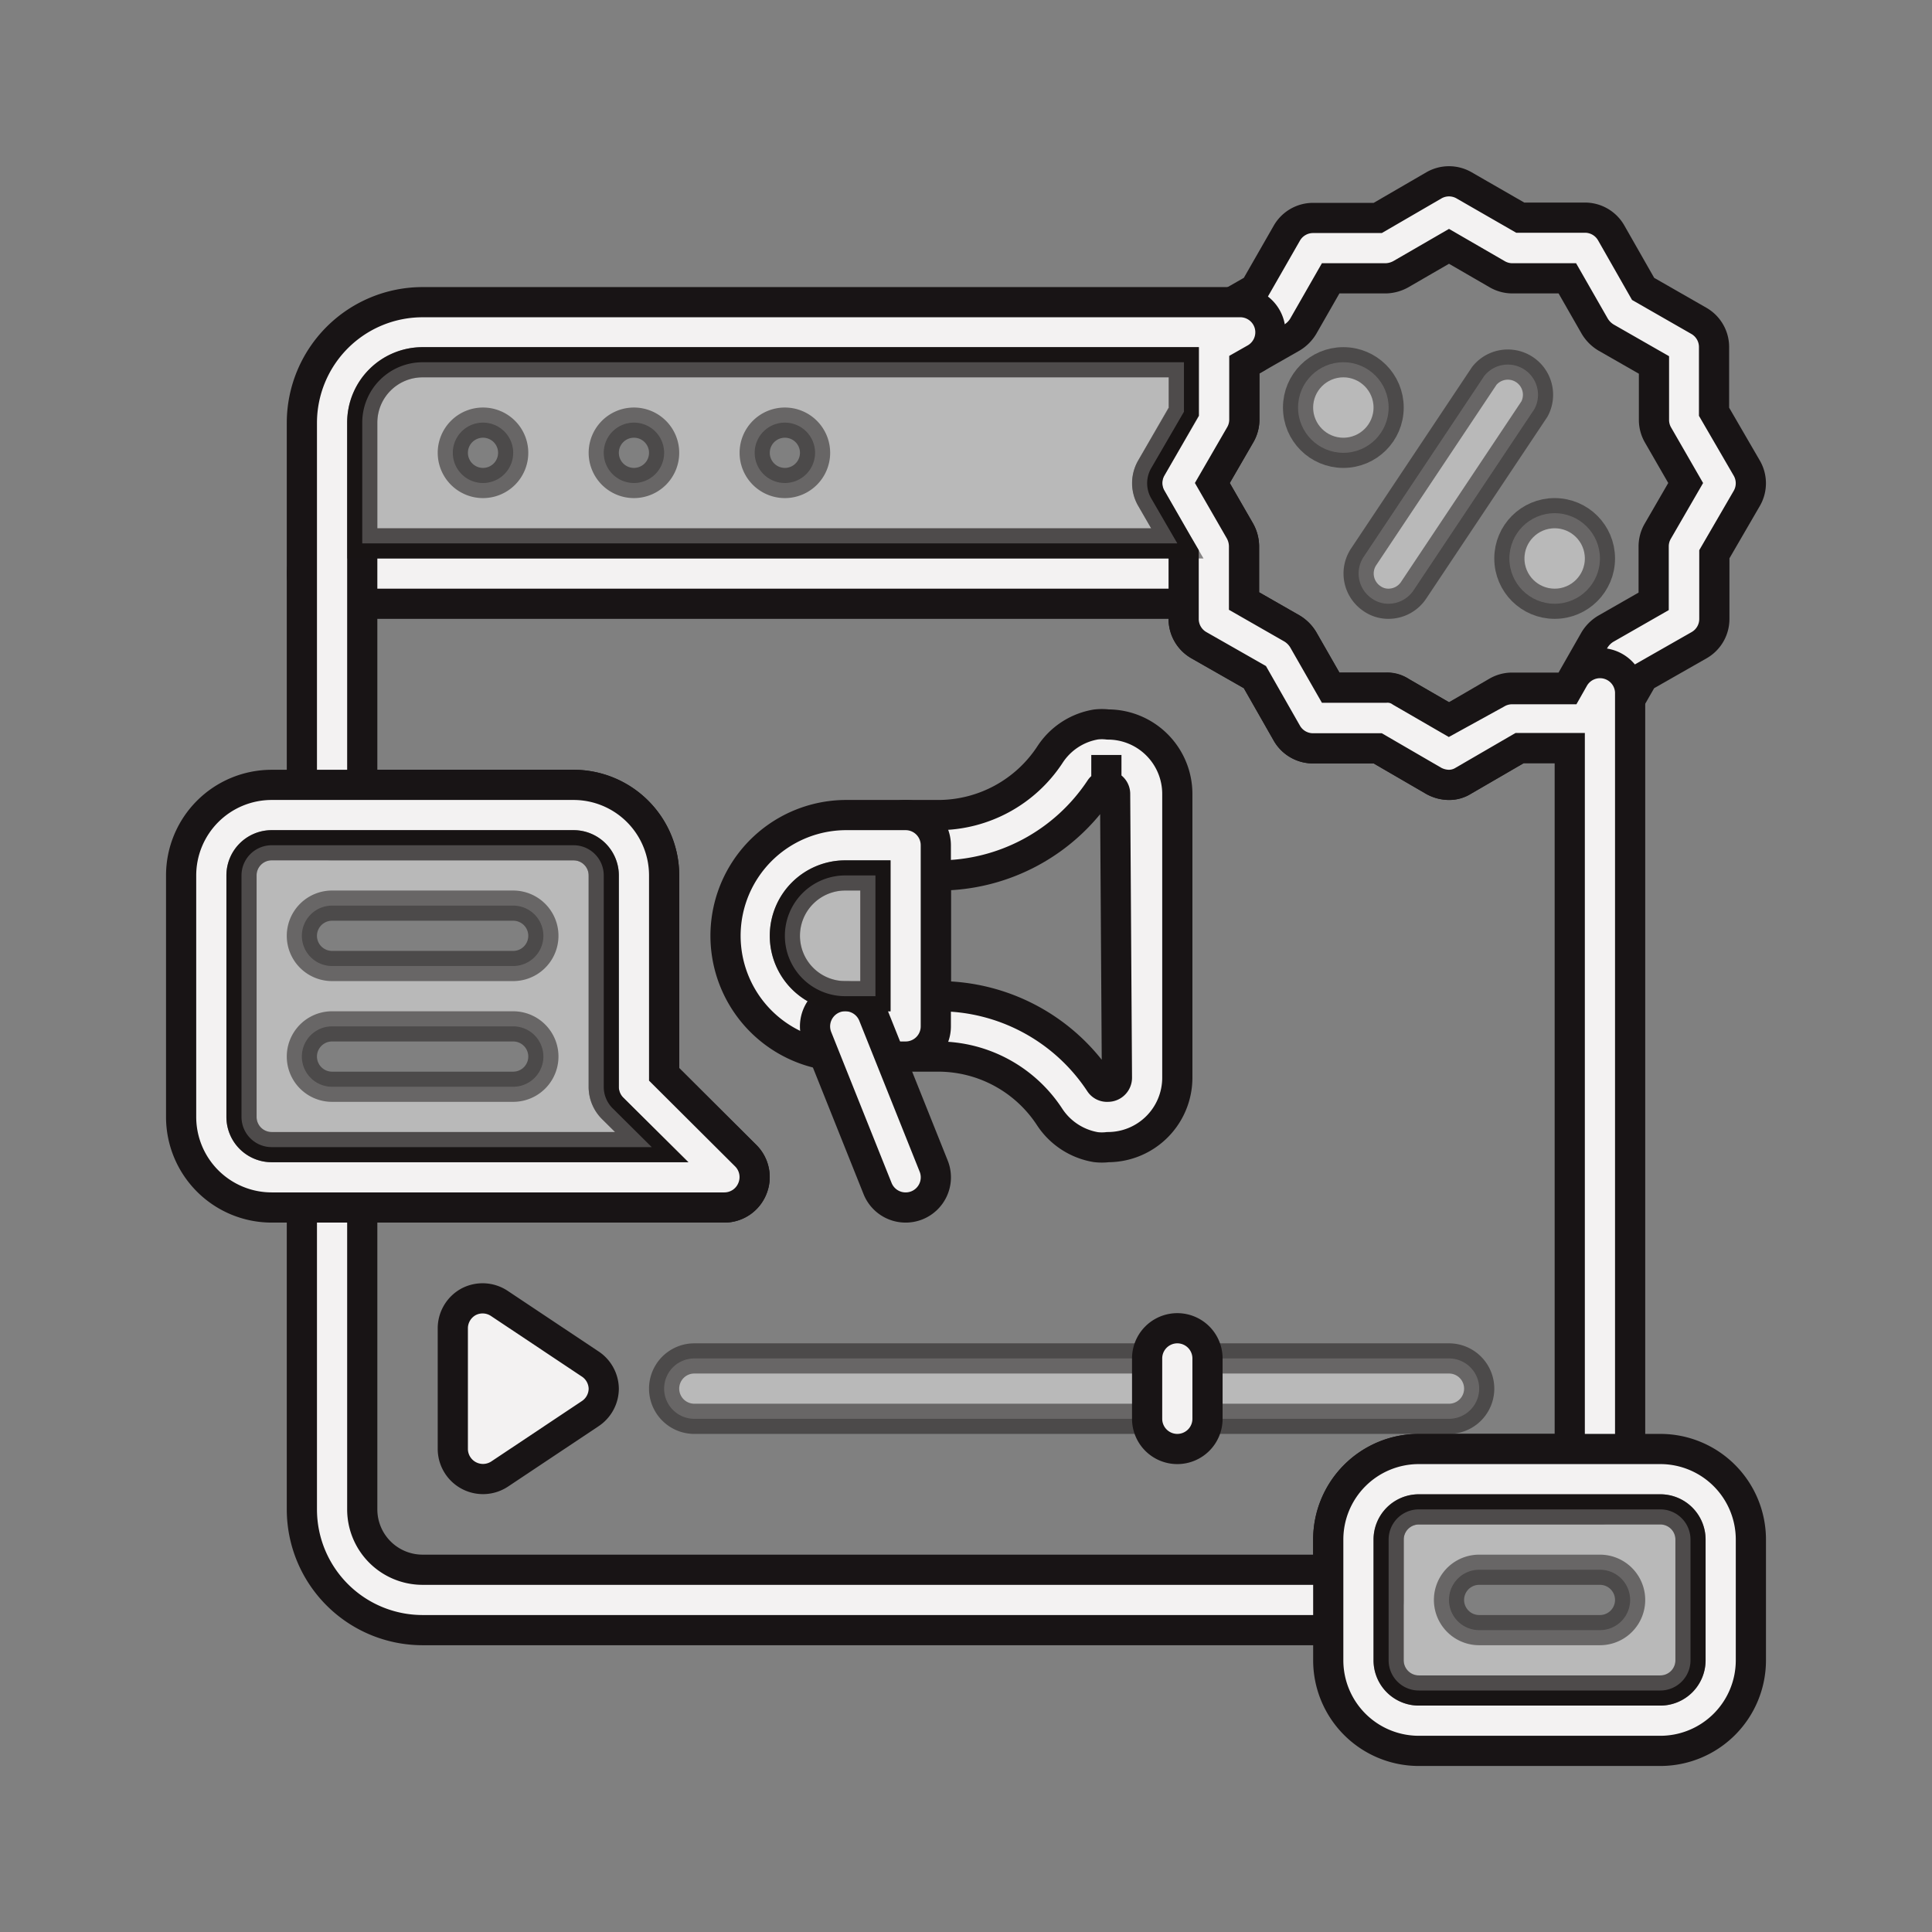
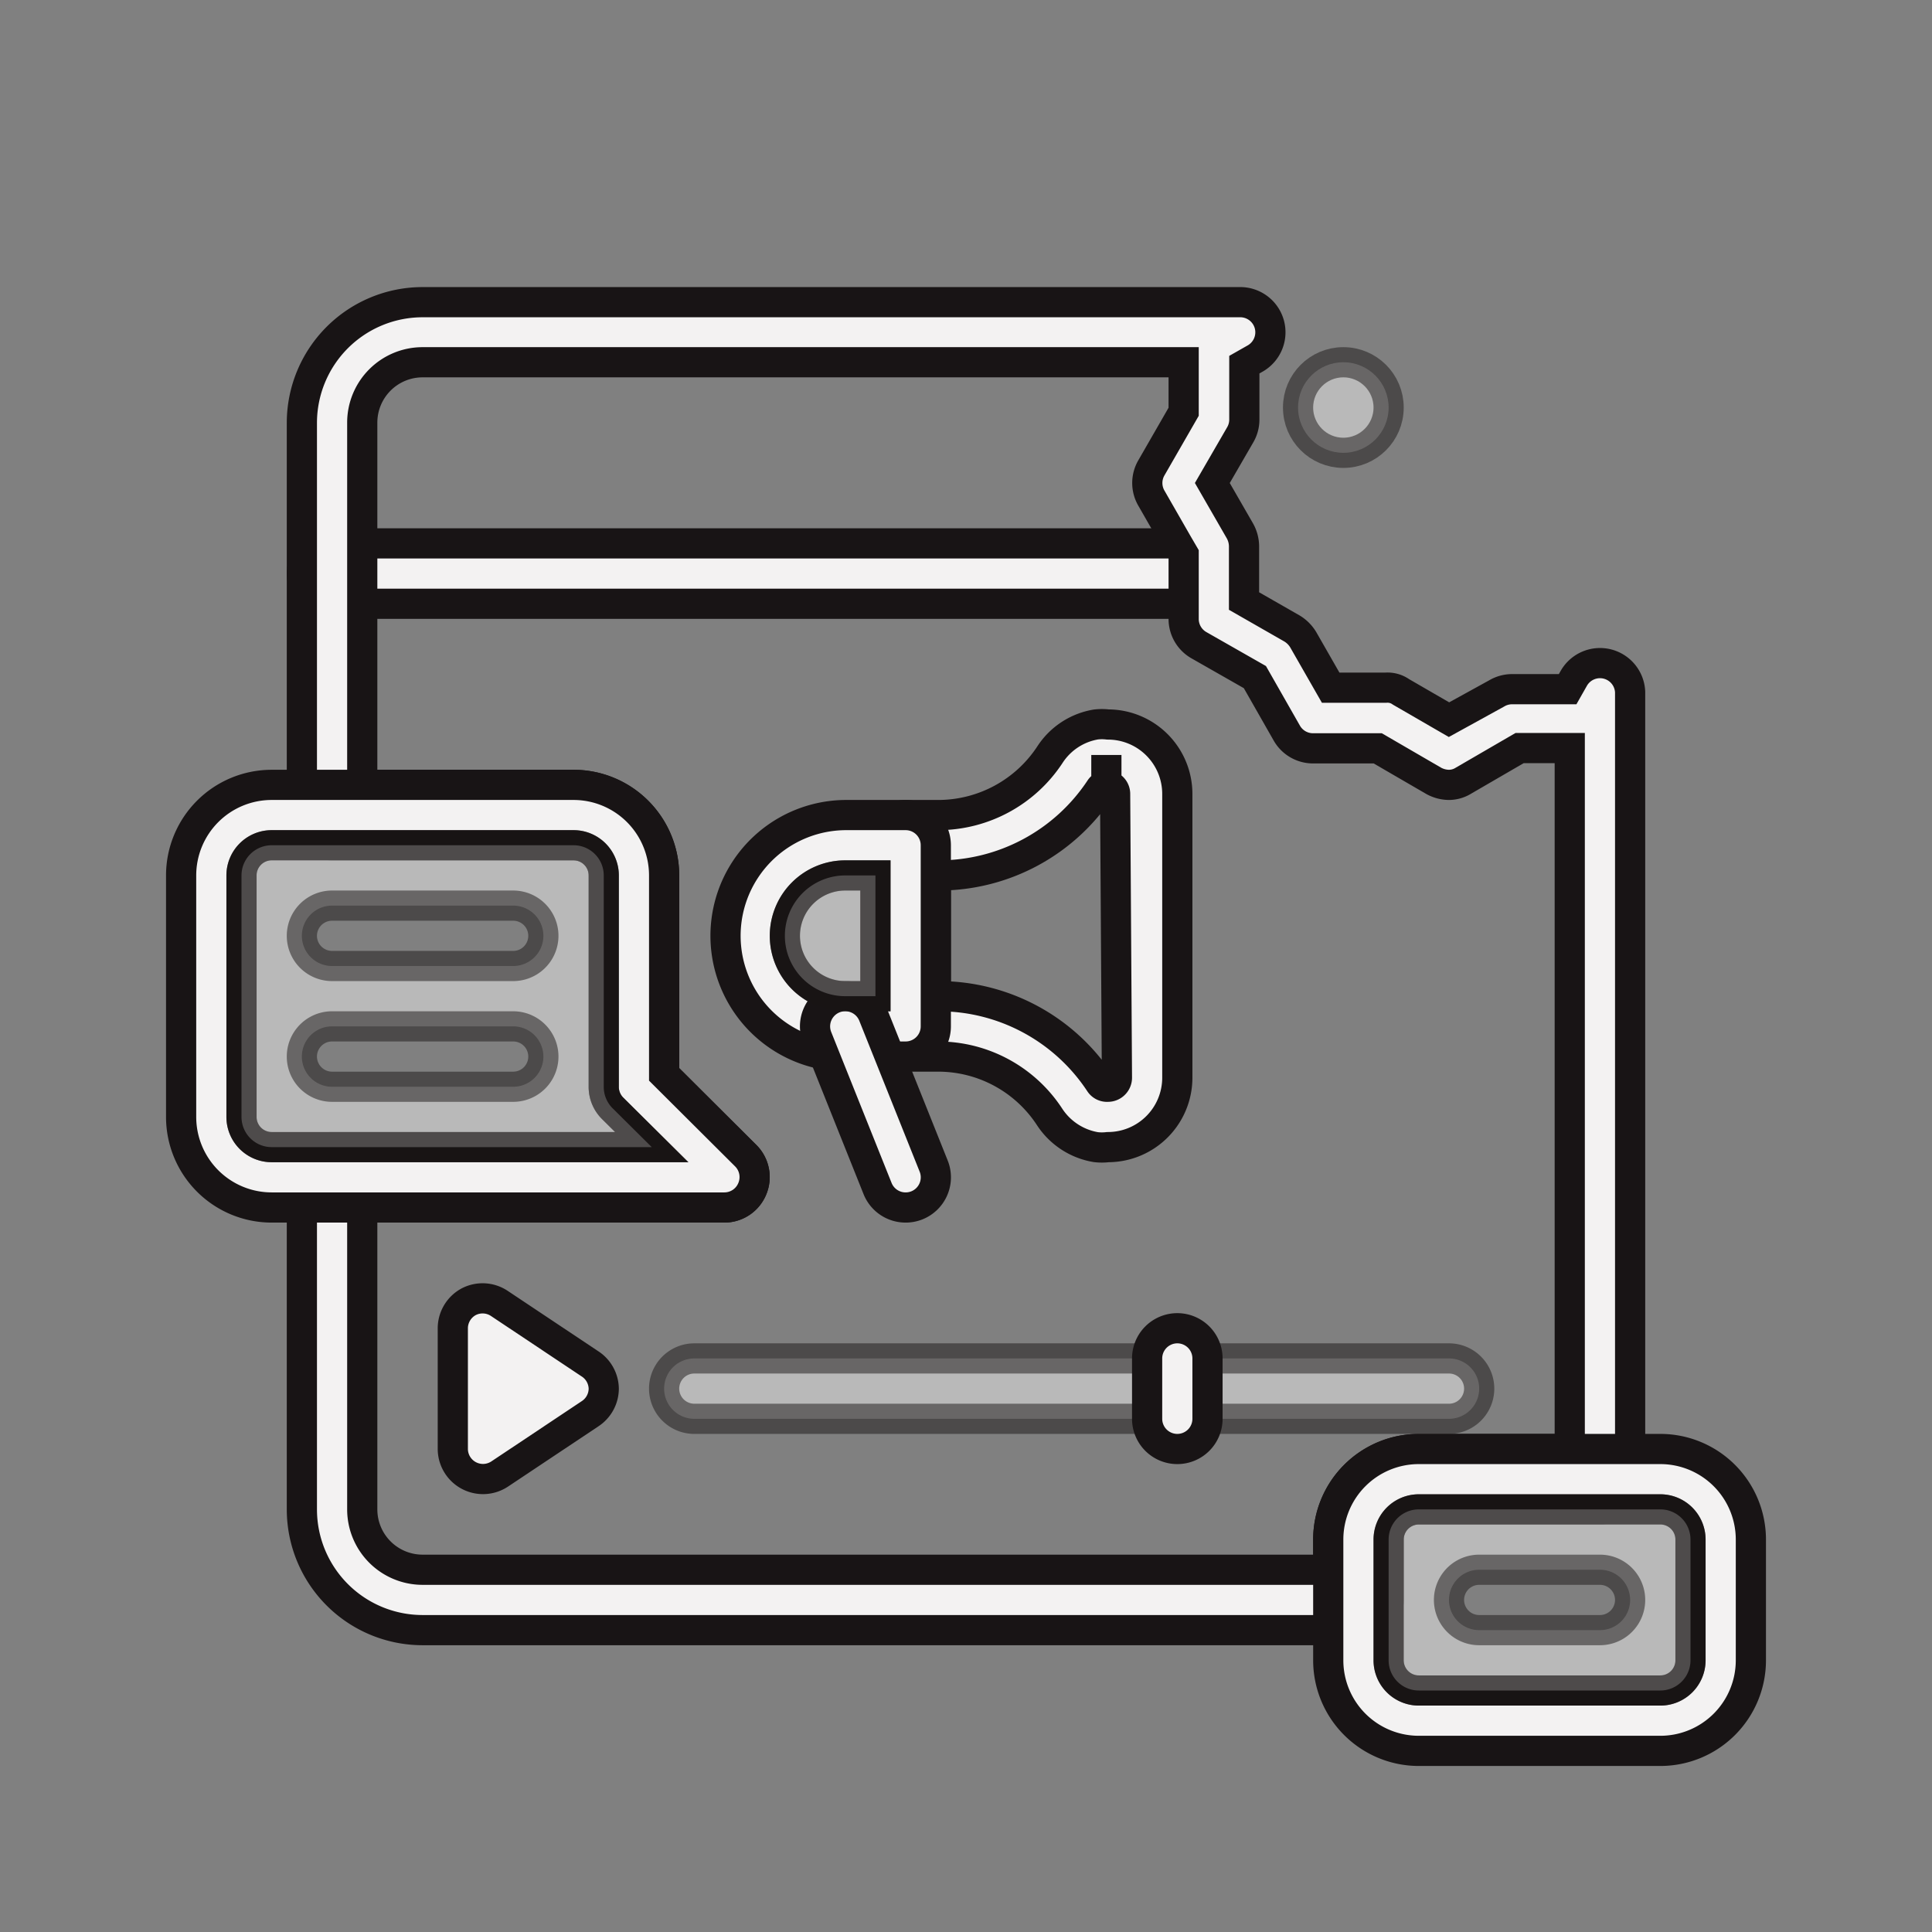
<svg xmlns="http://www.w3.org/2000/svg" viewBox="0 0 64 64">
  <rect x="0" y="0" width="64" height="64" fill="#808080" stroke="none" />
  <defs>
    <style>.cls-1,.cls-2{fill:#f3f2f2;stroke:#181415;}.cls-2{opacity:0.5;}</style>
  </defs>
  <title>advertisement</title>
  <g id="advertisement">
    <path class="cls-1" d="M36.7,24a1.66,1.66,0,0,0-.4,0,2.26,2.26,0,0,0-1.52,1,4.43,4.43,0,0,1-3.69,2H30a1,1,0,0,0-1,1v6a1,1,0,0,0,.39.78h0A1,1,0,0,0,30,35h1.09a4.41,4.41,0,0,1,3.68,2,2.28,2.28,0,0,0,1.53,1,1.66,1.66,0,0,0,.4,0A2.3,2.3,0,0,0,39,35.7V26.3A2.3,2.3,0,0,0,36.7,24ZM37,35.7a.3.3,0,0,1-.3.3h-.05a.28.28,0,0,1-.21-.12A6.39,6.39,0,0,0,31.09,33H31V29h.09a6.41,6.41,0,0,0,5.36-2.88.27.27,0,0,1,.2-.11h0l0-1v1h0a.29.29,0,0,1,.29.3Z" />
    <path class="cls-1" d="M30,27H28a4,4,0,0,0-.71,7.93h0A3.26,3.26,0,0,0,28,35h2a1,1,0,0,0,1-1V28A1,1,0,0,0,30,27Zm-4,4a2,2,0,0,1,2-2h1v4H28A2,2,0,0,1,26,31Z" />
    <path class="cls-1" d="M30,40a1,1,0,0,1-.93-.63l-2-5a1,1,0,1,1,1.86-.74l2,5a1,1,0,0,1-.56,1.3A1,1,0,0,1,30,40Z" />
-     <path class="cls-1" d="M57.86,15.5l-1.08-1.86V11.5a1,1,0,0,0-.5-.87L54.43,9.57,53.37,7.71a1,1,0,0,0-.87-.5H50.36L48.5,6.14a1,1,0,0,0-1,0L45.64,7.22H43.5a1,1,0,0,0-.87.5L41.57,9.57l-.75.43-1.11.63a1,1,0,0,0-.5.87v2.14L38.14,15.5a1,1,0,0,0,0,1L39,18l.21.36V20.5a1,1,0,0,0,.5.87l1.86,1.06,1.06,1.86a1,1,0,0,0,.87.5h2.14l1.86,1.08A1.07,1.07,0,0,0,48,26a.84.84,0,0,0,.48-.14l1.86-1.08H52.5a1,1,0,0,0,.87-.5L54,23.18l.43-.75,1.86-1.06a1,1,0,0,0,.5-.87V18.36l1.08-1.86A1,1,0,0,0,57.86,15.5Zm-2.94,2.09a1,1,0,0,0-.14.5v1.83l-1.59.91a1.09,1.09,0,0,0-.37.37l-.69,1.21a0,0,0,0,0,0,0l-.21.37H50.09a1,1,0,0,0-.51.14L48,23.84l-1.59-.92a1,1,0,0,0-.5-.14H44.08l-.91-1.59a1.09,1.09,0,0,0-.37-.37l-1.59-.91V18.09a1.06,1.06,0,0,0-.14-.51L40.16,16l.92-1.59a1,1,0,0,0,.14-.5V12.08l.37-.21h0l1.21-.69a1.09,1.09,0,0,0,.37-.37l.91-1.59h1.83a1.08,1.08,0,0,0,.5-.14L48,8.16l1.59.92a1,1,0,0,0,.5.14h1.83l.91,1.59a1.09,1.09,0,0,0,.37.37l1.59.91v1.83a1,1,0,0,0,.14.5L55.84,16Z" />
-     <path class="cls-2" d="M46,20a.94.94,0,0,1-.55-.17,1,1,0,0,1-.28-1.38l4-6a1,1,0,0,1,1.66,1.1l-4,6A1,1,0,0,1,46,20Z" />
-     <circle class="cls-2" cx="51.5" cy="18.5" r="1.5" />
    <circle class="cls-2" cx="44.5" cy="13.5" r="1.5" />
    <path class="cls-1" d="M41,19a1,1,0,0,1-1,1H11a1,1,0,0,1,0-2H40A1,1,0,0,1,41,19Z" />
    <path class="cls-1" d="M53.26,22a1,1,0,0,0-1.12.46,0,0,0,0,0,0,0l-.21.37H50.09a1,1,0,0,0-.51.14L48,23.84l-1.59-.92a.77.77,0,0,0-.5-.14H44.08l-.91-1.59a1.09,1.09,0,0,0-.37-.37l-1.59-.91V18.09a1.06,1.06,0,0,0-.14-.51L40.16,16l.92-1.59a1,1,0,0,0,.14-.5V12.08l.37-.21h0a1,1,0,0,0,.46-1.12,1,1,0,0,0-1-.74H14a4,4,0,0,0-4,4V27a1,1,0,0,0,1,1h8a1,1,0,0,1,1,1v7a1,1,0,0,0,.29.71L21.59,38H11a1,1,0,0,0-1,1V50a4,4,0,0,0,4,4H45a1,1,0,0,0,1-1V51a1,1,0,0,1,1-1h6a1,1,0,0,0,1-1V22.92A1,1,0,0,0,53.26,22ZM47,48a3,3,0,0,0-3,3v1H14a2,2,0,0,1-2-2V40H24a1,1,0,0,0,.92-.62,1,1,0,0,0-.21-1.09L22,35.59V29a3,3,0,0,0-3-3H12V14a2,2,0,0,1,2-2H39.21v1.64L38.14,15.5a1,1,0,0,0,0,1L39,18l.21.36V20.5a1,1,0,0,0,.5.87l1.86,1.06,1.06,1.86a1,1,0,0,0,.87.5h2.14l1.86,1.08A1.07,1.07,0,0,0,48,26a.92.92,0,0,0,.48-.14l1.86-1.08H52V48Z" />
    <path class="cls-2" d="M29,29v4H28a2,2,0,0,1,0-4Z" />
-     <path class="cls-2" d="M38.14,15.5l1.08-1.86V12H14a2,2,0,0,0-2,2v4H39l-.87-1.5A1,1,0,0,1,38.14,15.5ZM16,16a1,1,0,1,1,1-1A1,1,0,0,1,16,16Zm5,0a1,1,0,1,1,1-1A1,1,0,0,1,21,16Zm5,0a1,1,0,1,1,1-1A1,1,0,0,1,26,16Z" />
    <path class="cls-1" d="M20,46a1,1,0,0,1-.45.83l-3,2A1,1,0,0,1,15,48V44a1,1,0,0,1,.53-.88,1,1,0,0,1,1,.05l3,2A1,1,0,0,1,20,46Z" />
    <path class="cls-2" d="M48,47H23a1,1,0,0,1,0-2H48a1,1,0,0,1,0,2Z" />
    <path class="cls-1" d="M39,48a1,1,0,0,1-1-1V45a1,1,0,0,1,2,0v2A1,1,0,0,1,39,48Z" />
    <path class="cls-1" d="M55,48H47a3,3,0,0,0-3,3v4a3,3,0,0,0,3,3h8a3,3,0,0,0,3-3V51A3,3,0,0,0,55,48Zm1,7a1,1,0,0,1-1,1H47a1,1,0,0,1-1-1V51a1,1,0,0,1,1-1h8a1,1,0,0,1,1,1Z" />
    <path class="cls-2" d="M55,50H47a1,1,0,0,0-1,1v4a1,1,0,0,0,1,1h8a1,1,0,0,0,1-1V51A1,1,0,0,0,55,50Zm-2,4H49a1,1,0,0,1,0-2h4a1,1,0,0,1,0,2Z" />
    <path class="cls-1" d="M24.71,38.29,22,35.59V29a3,3,0,0,0-3-3H9a3,3,0,0,0-3,3v8a3,3,0,0,0,3,3H24a1,1,0,0,0,.92-.62A1,1,0,0,0,24.71,38.29ZM9,38a1,1,0,0,1-1-1V29a1,1,0,0,1,1-1H19a1,1,0,0,1,1,1v7a1,1,0,0,0,.29.71L21.59,38Z" />
    <path class="cls-2" d="M20.29,36.71A1,1,0,0,1,20,36V29a1,1,0,0,0-1-1H9a1,1,0,0,0-1,1v8a1,1,0,0,0,1,1H21.59ZM17,36H11a1,1,0,0,1,0-2h6a1,1,0,0,1,0,2Zm0-4H11a1,1,0,0,1,0-2h6a1,1,0,0,1,0,2Z" />
  </g>
</svg>